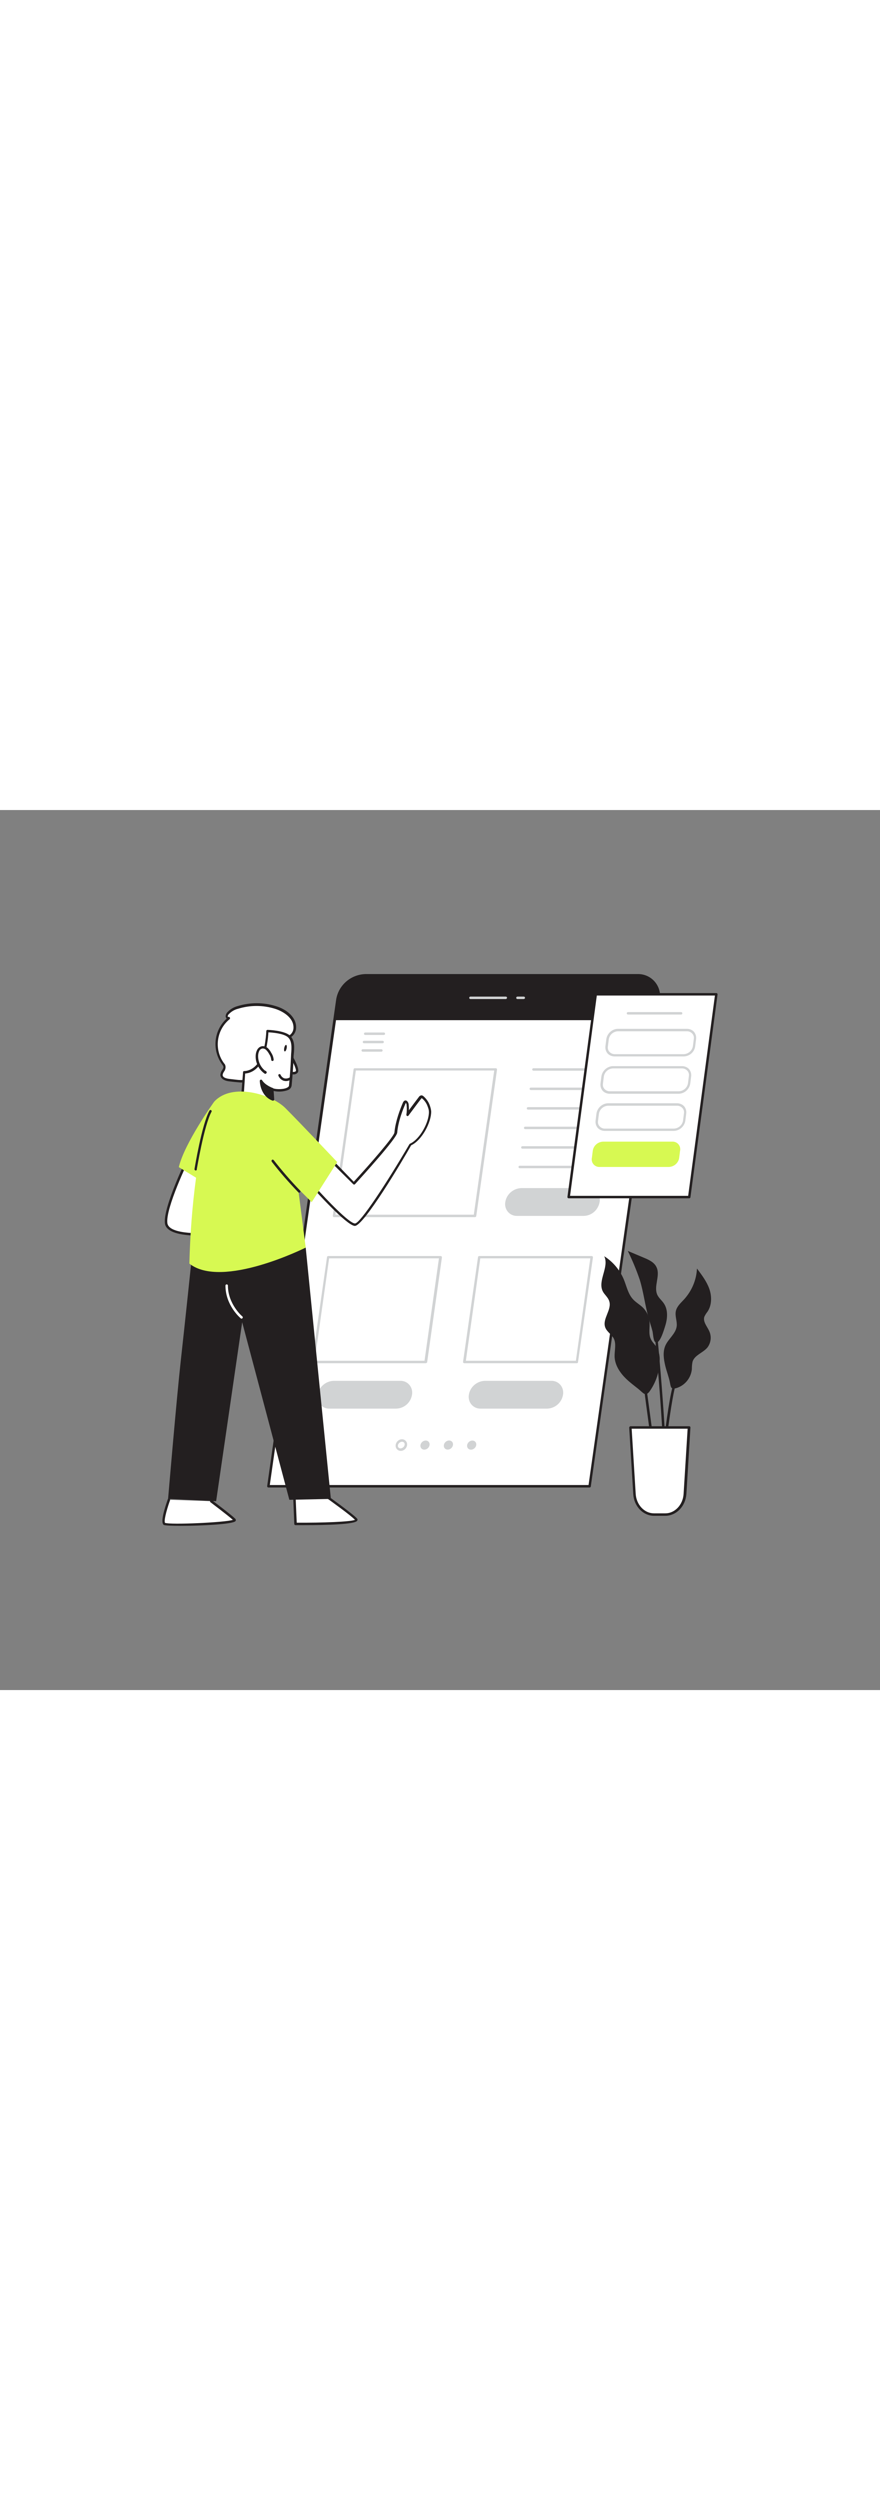
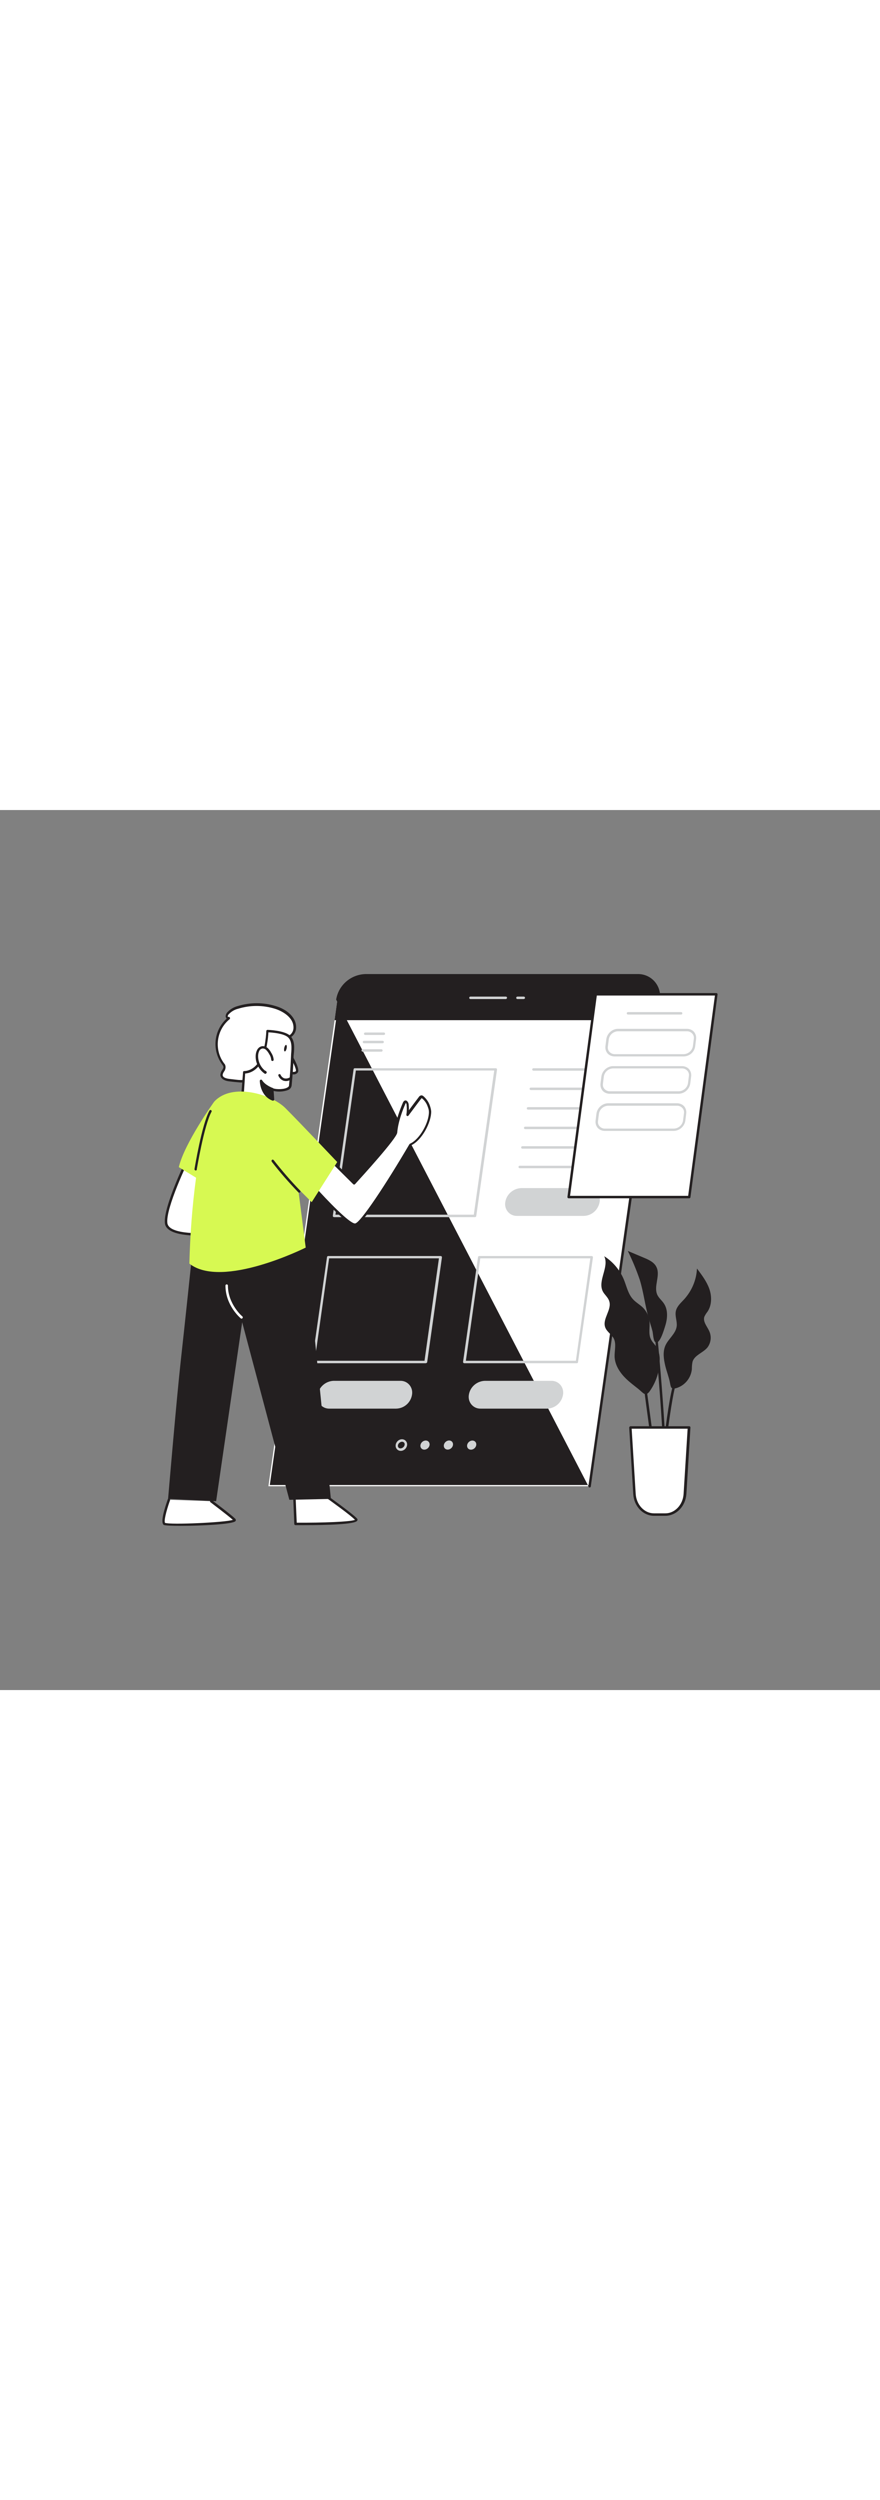
<svg xmlns="http://www.w3.org/2000/svg" version="1.1" id="Layer_1" x="0px" y="0px" viewBox="0 0 500 500" style="width: 176px;" xml:space="preserve" data-imageid="user-interface-1-72" class="illustrations_image">
  <rect x="0" y="0" width="500" height="500" fill="#808080" stroke="none" />
  <style type="text/css"> .st0_user-interface-1-72{fill:#FFFFFF;} .st1_user-interface-1-72{fill:#231F20;} .st2_user-interface-1-72{fill:#D1D3D4;} .st3_user-interface-1-72{fill:#68E1FD;} </style>
  <g id="Screen_user-interface-1-72">
    <path class="st0_user-interface-1-72 tdfocus-1759674309153" d="M374.2,107.8l-1.6,11.6L335,384.2H152.5l37.6-264.7l1.6-11.6c1.3-7.8,7.9-13.6,15.9-13.8h154.8&#10;&#09;&#09;C370,94,375.4,100.2,374.2,107.8L374.2,107.8z" />
-     <path class="st1_user-interface-1-72" d="M335,384.9H152.5c-0.4,0-0.7-0.3-0.7-0.7c0,0,0-0.1,0-0.1L191,107.7c1.3-8.2,8.3-14.2,16.5-14.5h154.8&#10;&#09;&#09;c3.7-0.1,7.3,1.5,9.7,4.3c2.5,2.9,3.5,6.7,2.9,10.4l-1.6,11.6l-37.6,264.7C335.7,384.6,335.4,384.9,335,384.9L335,384.9z&#10;&#09;&#09; M153.3,383.5h181.1l39.1-275.8l0,0c0.6-3.3-0.4-6.7-2.5-9.3c-2.2-2.5-5.4-3.8-8.7-3.8H207.6c-7.6,0.2-13.9,5.8-15.1,13.3&#10;&#09;&#09;l-1.6,11.6L153.3,383.5L153.3,383.5z" />
+     <path class="st1_user-interface-1-72" d="M335,384.9c-0.4,0-0.7-0.3-0.7-0.7c0,0,0-0.1,0-0.1L191,107.7c1.3-8.2,8.3-14.2,16.5-14.5h154.8&#10;&#09;&#09;c3.7-0.1,7.3,1.5,9.7,4.3c2.5,2.9,3.5,6.7,2.9,10.4l-1.6,11.6l-37.6,264.7C335.7,384.6,335.4,384.9,335,384.9L335,384.9z&#10;&#09;&#09; M153.3,383.5h181.1l39.1-275.8l0,0c0.6-3.3-0.4-6.7-2.5-9.3c-2.2-2.5-5.4-3.8-8.7-3.8H207.6c-7.6,0.2-13.9,5.8-15.1,13.3&#10;&#09;&#09;l-1.6,11.6L153.3,383.5L153.3,383.5z" />
    <path class="st2_user-interface-1-72" d="M269.9,231.3h-80.1c-0.4,0-0.7-0.3-0.7-0.7c0,0,0-0.1,0-0.1l11.8-83.2c0-0.3,0.3-0.6,0.7-0.6h80.1&#10;&#09;&#09;c0.4,0,0.7,0.3,0.7,0.7c0,0,0,0.1,0,0.1l-11.8,83.2C270.5,231.1,270.2,231.3,269.9,231.3z M190.6,229.9h78.6l11.6-81.9h-78.6&#10;&#09;&#09;L190.6,229.9L190.6,229.9z" />
    <path class="st2_user-interface-1-72" d="M345.9,148.1h-42.8c-0.4,0-0.7-0.3-0.7-0.7s0.3-0.7,0.7-0.7c0,0,0,0,0,0h42.8c0.4,0,0.7,0.3,0.7,0.7&#10;&#09;&#09;S346.3,148.1,345.9,148.1C345.9,148.1,345.9,148.1,345.9,148.1z" />
    <path class="st2_user-interface-1-72" d="M344.4,159.1h-42.8c-0.4,0-0.7-0.3-0.7-0.7s0.3-0.7,0.7-0.7c0,0,0,0,0,0h42.8c0.4,0,0.7,0.3,0.7,0.7&#10;&#09;&#09;C345,158.8,344.7,159.1,344.4,159.1z" />
    <path class="st2_user-interface-1-72" d="M342.8,170.2H300c-0.4,0-0.7-0.3-0.7-0.7c0-0.4,0.3-0.7,0.7-0.7h42.8c0.4,0,0.7,0.3,0.7,0.7&#10;&#09;&#09;S343.1,170.2,342.8,170.2C342.8,170.2,342.8,170.2,342.8,170.2L342.8,170.2z" />
    <path class="st2_user-interface-1-72" d="M341.2,181.3h-42.8c-0.4,0-0.7-0.3-0.7-0.7c0-0.4,0.3-0.7,0.7-0.7h42.8c0.4,0,0.7,0.3,0.7,0.7&#10;&#09;&#09;C341.9,181,341.6,181.3,341.2,181.3z" />
    <path class="st2_user-interface-1-72" d="M339.6,192.4h-42.8c-0.4,0-0.7-0.3-0.7-0.7s0.3-0.7,0.7-0.7c0,0,0,0,0,0h42.8c0.4,0,0.7,0.3,0.7,0.7&#10;&#09;&#09;S340,192.4,339.6,192.4C339.6,192.4,339.6,192.4,339.6,192.4z" />
    <path class="st2_user-interface-1-72" d="M325.7,203.5h-30.4c-0.4,0-0.7-0.3-0.7-0.7c0-0.4,0.3-0.7,0.7-0.7h30.4c0.4,0,0.7,0.3,0.7,0.7&#10;&#09;&#09;C326.4,203.2,326.1,203.5,325.7,203.5z" />
    <path class="st2_user-interface-1-72" d="M331.7,230.6h-37.9c-3.7,0.1-6.7-2.8-6.8-6.5c0-0.5,0-0.9,0.1-1.4l0,0c0.7-4.4,4.5-7.7,9-7.9h37.9&#10;&#09;&#09;c3.7-0.1,6.7,2.8,6.8,6.5c0,0.5,0,0.9-0.1,1.4l0,0C339.9,227.2,336.2,230.5,331.7,230.6z" />
    <path class="st2_user-interface-1-72" d="M225.1,340.1h-37.9c-3.7,0.1-6.7-2.8-6.8-6.5c0-0.5,0-0.9,0.1-1.4l0,0c0.7-4.4,4.5-7.7,9-7.9h37.9&#10;&#09;&#09;c3.7-0.1,6.7,2.8,6.8,6.5c0,0.5,0,0.9-0.1,1.4l0,0C233.4,336.7,229.6,340,225.1,340.1z" />
    <path class="st2_user-interface-1-72" d="M311,340.1h-37.9c-3.7,0.1-6.7-2.8-6.8-6.5c0-0.5,0-0.9,0.1-1.4l0,0c0.7-4.4,4.5-7.7,9-7.9h37.8&#10;&#09;&#09;c3.7-0.1,6.7,2.8,6.8,6.5c0,0.5,0,0.9-0.1,1.4l0,0C319.2,336.6,315.5,339.9,311,340.1z" />
    <path class="st2_user-interface-1-72" d="M241.9,314.3H178c-0.4,0-0.7-0.3-0.7-0.7c0,0,0-0.1,0-0.1l8.5-59.5c0-0.3,0.3-0.6,0.7-0.6h63.9&#10;&#09;&#09;c0.4,0,0.7,0.3,0.7,0.7c0,0,0,0.1,0,0.1l-8.4,59.6C242.5,314.1,242.2,314.3,241.9,314.3z M178.8,312.9h62.4l8.2-58.2h-62.4&#10;&#09;&#09;L178.8,312.9z" />
    <path class="st2_user-interface-1-72" d="M327.7,314.3h-63.9c-0.4,0-0.7-0.3-0.7-0.7c0,0,0-0.1,0-0.1l8.5-59.5c0-0.3,0.3-0.6,0.7-0.6h63.9&#10;&#09;&#09;c0.4,0,0.7,0.3,0.7,0.7c0,0,0,0.1,0,0.1l-8.5,59.6C328.4,314.1,328.1,314.3,327.7,314.3z M264.7,312.9h62.5l8.2-58.2h-62.5&#10;&#09;&#09;L264.7,312.9z" />
    <path class="st2_user-interface-1-72" d="M227.7,364.1c-0.9,0-1.7-0.4-2.2-1c-0.6-0.7-0.8-1.5-0.7-2.4c0.3-1.8,1.8-3.2,3.6-3.2c0.9,0,1.7,0.4,2.2,1&#10;&#09;&#09;c0.6,0.7,0.8,1.5,0.7,2.4C231,362.7,229.5,364.1,227.7,364.1z M228.4,358.9c-1.1,0.1-2.1,0.9-2.3,2c-0.1,0.5,0,0.9,0.3,1.3&#10;&#09;&#09;c0.3,0.3,0.7,0.5,1.2,0.5c1.1-0.1,2.1-0.9,2.3-2l0,0c0.1-0.5,0-0.9-0.3-1.3C229.3,359.1,228.8,358.9,228.4,358.9L228.4,358.9z" />
    <ellipse transform="matrix(0.732 -0.682 0.682 0.732 -181.215 261.277)" class="st2_user-interface-1-72" cx="241.3" cy="360.8" rx="2.8" ry="2.4" />
    <ellipse transform="matrix(0.732 -0.682 0.682 0.732 -177.652 270.322)" class="st2_user-interface-1-72" cx="254.6" cy="360.8" rx="2.8" ry="2.4" />
    <ellipse transform="matrix(0.732 -0.682 0.682 0.732 -174.095 279.366)" class="st2_user-interface-1-72" cx="267.8" cy="360.8" rx="2.8" ry="2.4" />
    <path class="st2_user-interface-1-72" d="M218.1,127.8h-10.6c-0.4,0-0.7-0.3-0.7-0.7c0-0.4,0.3-0.7,0.7-0.7h10.6c0.4,0,0.7,0.3,0.7,0.7&#10;&#09;&#09;C218.8,127.5,218.5,127.8,218.1,127.8z" />
    <path class="st2_user-interface-1-72" d="M217.4,132.5h-10.6c-0.4,0-0.7-0.3-0.7-0.7c0-0.4,0.3-0.7,0.7-0.7c0,0,0,0,0,0h10.6c0.4,0,0.7,0.3,0.7,0.7&#10;&#09;&#09;C218.1,132.2,217.8,132.5,217.4,132.5C217.4,132.5,217.4,132.5,217.4,132.5z" />
    <path class="st2_user-interface-1-72" d="M216.7,137.3h-10.6c-0.4,0-0.7-0.3-0.7-0.7c0-0.4,0.3-0.7,0.7-0.7h10.6c0.4,0,0.7,0.3,0.7,0.7&#10;&#09;&#09;C217.4,137,217.1,137.3,216.7,137.3L216.7,137.3z" />
    <path class="st1_user-interface-1-72" d="M374.2,107.8l-1.6,11.6H190.1l1.6-11.6c1.3-7.8,7.9-13.6,15.9-13.8h154.8C370,94,375.4,100.2,374.2,107.8&#10;&#09;&#09;L374.2,107.8z" />
    <path class="st2_user-interface-1-72" d="M287.4,107.4h-20.1c-0.4,0-0.7-0.3-0.7-0.7c0-0.4,0.3-0.7,0.7-0.7h20.1c0.4,0,0.7,0.3,0.7,0.7&#10;&#09;&#09;C288,107.1,287.7,107.4,287.4,107.4L287.4,107.4z" />
    <path class="st2_user-interface-1-72" d="M297.5,107.4H294c-0.4,0-0.7-0.3-0.7-0.7c0-0.4,0.3-0.7,0.7-0.7h3.6c0.4,0,0.7,0.3,0.7,0.7&#10;&#09;&#09;C298.3,107.1,297.9,107.4,297.5,107.4L297.5,107.4z" />
  </g>
  <g id="Character_user-interface-1-72">
    <path class="st0_user-interface-1-72" d="M188,198.9l13,13.5c0,0,23.6-25.7,23.8-28.9c0.5-5.4,2.6-11.7,4.8-16.7c0.1-0.3,0.3-0.6,0.6-0.8&#10;&#09;&#09;c0.7-0.3,1.3,0.8,1.4,1.5c0.2,1.9,0.2,3.8-0.1,5.8c2.3-3.2,4.7-6.4,7.2-9.6c0.2-0.3,0.5-0.5,0.9-0.6c0.3,0,0.5,0.1,0.7,0.3&#10;&#09;&#09;c1.5,1.3,2.7,3,3.4,4.9c0.4,1,0.7,2.1,0.7,3.2c0.1,6.2-5.4,16.2-11.2,18.8c0,0-26.8,45.9-31.6,45.4s-23.8-22-23.8-22L188,198.9&#10;&#09;&#09;L188,198.9z" />
    <path class="st1_user-interface-1-72" d="M201.6,236.3h-0.1c-4.9-0.6-22.3-20-24.3-22.2c-0.2-0.2-0.2-0.6-0.1-0.9l10.3-14.8c0.1-0.2,0.3-0.3,0.5-0.3&#10;&#09;&#09;c0.2,0,0.4,0.1,0.6,0.2l12.5,12.9c9.1-9.9,23-25.8,23.1-28c0.6-6.5,3.3-13.4,4.8-16.9c0.2-0.5,0.5-0.9,1-1.2&#10;&#09;&#09;c0.4-0.2,0.8-0.1,1.2,0.1c0.6,0.5,1,1.2,1.1,2c0.1,1.1,0.2,2.3,0.1,3.4c1.9-2.6,3.8-5.1,5.7-7.6c0.3-0.5,0.8-0.8,1.4-0.9&#10;&#09;&#09;c0.4,0,0.9,0.2,1.2,0.5c1.6,1.4,2.9,3.2,3.6,5.2c0.4,1.1,0.7,2.3,0.8,3.4c0.1,6.2-5.2,16.4-11.4,19.3&#10;&#09;&#09;C228.9,198.9,206.7,236.3,201.6,236.3L201.6,236.3z M178.6,213.6c7.6,8.5,19.7,21,23,21.3h0.1c2.9,0,17.9-22.8,30.9-45&#10;&#09;&#09;c0.1-0.1,0.2-0.2,0.3-0.3c5.7-2.5,10.9-12.3,10.8-18.1c0-1-0.3-2-0.7-3c-0.6-1.8-1.7-3.4-3.1-4.6c-0.2-0.1-0.3-0.2-0.3-0.2&#10;&#09;&#09;s-0.1,0.1-0.3,0.3c-2.4,3.1-4.8,6.4-7.2,9.6c-0.2,0.3-0.5,0.4-0.8,0.2c-0.3-0.1-0.5-0.4-0.4-0.8c0.3-1.8,0.3-3.7,0.1-5.6&#10;&#09;&#09;c0-0.4-0.2-0.7-0.4-1c-0.1,0.1-0.2,0.3-0.2,0.4c-1.5,3.4-4.2,10.2-4.7,16.5c-0.3,3.3-20.1,25-24,29.3c-0.1,0.1-0.3,0.2-0.5,0.2&#10;&#09;&#09;c-0.2,0-0.4-0.1-0.5-0.2L188,200L178.6,213.6L178.6,213.6z" />
    <path class="st0_user-interface-1-72" d="M96,391.9c0,0-4.6,12.5-2.6,13.7s42.2,0,39.8-2.4s-13.1-10.5-13.1-10.5" />
    <path class="st1_user-interface-1-72" d="M102.7,406.7c-5.1,0-9-0.2-9.6-0.5c-2.2-1.3,0.5-9.6,2.2-14.5c0.1-0.4,0.5-0.6,0.9-0.4&#10;&#09;&#09;c0.4,0.1,0.6,0.5,0.4,0.9c-2.2,6.2-3.6,12.1-2.8,12.8c2.8,1.2,34.2-0.2,38.5-1.7c-3-2.7-12.6-9.9-12.7-10c-0.3-0.2-0.4-0.7-0.1-1&#10;&#09;&#09;c0.2-0.3,0.7-0.4,1-0.1c0,0,0,0,0,0c0.4,0.3,10.8,8.1,13.2,10.5c0.3,0.3,0.4,0.9,0.1,1.3C132.4,405.8,114.3,406.7,102.7,406.7&#10;&#09;&#09;L102.7,406.7z" />
    <path class="st0_user-interface-1-72" d="M136.6,154.1c-1.9-0.1-3.8-0.4-6-0.6c-2.1-0.2-4.7-0.9-4.7-3c0-1.8,2.1-3.2,1.6-4.9c-0.2-0.5-0.4-0.9-0.7-1.2&#10;&#09;&#09;c-6.1-8.2-4.7-19.7,3.2-26.1c-0.6,0.1-1.1-0.3-1.2-0.9c0,0,0-0.1,0-0.1c0-0.6,0.2-1.2,0.7-1.7c1.5-1.7,3.5-2.9,5.7-3.5&#10;&#09;&#09;c6.9-2.1,14.4-2.1,21.3,0c5.3,1.6,11.7,5.8,11,12.2c-0.2,2.3-2.1,4.6-4.4,4.7c-1.2,6.9-4.8,11.6-9.3,16.6c-3,3.4-6.9,6-11.2,7.6&#10;&#09;&#09;C140.6,153.9,138.6,154.2,136.6,154.1L136.6,154.1z" />
    <path class="st1_user-interface-1-72" d="M137.5,154.8c-0.3,0-0.6,0-0.9,0l0,0c-1.1-0.1-2.2-0.2-3.4-0.3c-0.8-0.1-1.7-0.2-2.6-0.3&#10;&#09;&#09;c-3.3-0.3-5.3-1.7-5.4-3.7c0.1-1,0.4-1.9,1-2.7c0.5-0.8,0.9-1.4,0.7-2.1c-0.1-0.3-0.3-0.6-0.5-0.9c-6.1-8.1-5.1-19.5,2.4-26.3&#10;&#09;&#09;c-0.3-0.3-0.5-0.7-0.6-1.2c0-0.8,0.3-1.6,0.8-2.2c1.6-1.8,3.7-3.1,6-3.7c7.1-2.2,14.6-2.2,21.7,0c6.2,1.8,12.2,6.6,11.5,13&#10;&#09;&#09;c-0.3,2.3-2,4.8-4.5,5.2c-1.4,7.1-5.4,12-9.4,16.4c-3.1,3.5-7.1,6.2-11.5,7.8C141.1,154.5,139.3,154.8,137.5,154.8L137.5,154.8z&#10;&#09;&#09; M129.9,117.5c0.3,0,0.5,0.1,0.7,0.4c0.2,0.3,0.1,0.7-0.1,0.9c-7.6,6.2-9,17.3-3.2,25.1c0.4,0.4,0.7,0.9,0.8,1.5&#10;&#09;&#09;c0.2,1.1-0.1,2.3-0.8,3.2c-0.4,0.6-0.7,1.2-0.8,1.9c0,1.9,3.4,2.2,4.1,2.3c0.9,0.1,1.8,0.2,2.6,0.3c1.2,0.1,2.2,0.3,3.3,0.3l0,0&#10;&#09;&#09;c1.9,0.1,3.9-0.2,5.7-0.8c4.2-1.5,7.9-4.1,10.9-7.4c5-5.5,8.1-9.9,9.2-16.2c0.1-0.3,0.3-0.6,0.7-0.6c2-0.1,3.5-2.2,3.7-4&#10;&#09;&#09;c0.7-6.4-6.3-10.2-10.5-11.5c-6.8-2.1-14.1-2.1-20.9,0c-2.1,0.5-3.9,1.6-5.4,3.2c-0.3,0.3-0.5,0.7-0.5,1.2c0,0.1,0.1,0.3,0.2,0.3&#10;&#09;&#09;C129.8,117.5,129.9,117.5,129.9,117.5L129.9,117.5z" />
    <path class="st0_user-interface-1-72" d="M108,195.4c0,0-14.9,30.1-13.7,39.4s31.8,5.6,31.8,5.6l-1.6-45.8L108,195.4L108,195.4z" />
    <path class="st1_user-interface-1-72" d="M113.5,241.8c-0.9,0-1.9,0-2.8,0c-10.7-0.4-16.4-2.7-17-6.9c-1.2-9.4,13.1-38.5,13.7-39.8&#10;&#09;&#09;c0.1-0.2,0.3-0.4,0.6-0.4l16.5-0.8c0.2,0,0.4,0.1,0.5,0.2c0.1,0.1,0.2,0.3,0.2,0.5l1.6,45.8c0,0.4-0.3,0.7-0.6,0.7&#10;&#09;&#09;C121.9,241.6,117.7,241.8,113.5,241.8z M108.5,196.1c-1.7,3.5-14.5,30.2-13.4,38.6c0.9,6.9,21.6,6.1,30.3,5.1l-1.6-44.5&#10;&#09;&#09;L108.5,196.1L108.5,196.1z" />
    <path class="st0_user-interface-1-72" d="M167.1,386l0.8,19.6c0,0,36.7,0.3,34.6-2.4s-18.8-14.5-18.8-14.5l-2.7-14.5L167.1,386z" />
    <path class="st1_user-interface-1-72" d="M172.6,406.3c-1.7,0-3.2,0-4.7,0c-0.4,0-0.7-0.3-0.7-0.7l-0.8-19.6c0-0.2,0.1-0.4,0.2-0.6l13.9-11.8&#10;&#09;&#09;c0.2-0.2,0.5-0.2,0.7-0.1c0.2,0.1,0.4,0.3,0.4,0.5l2.6,14.2c2.1,1.5,16.6,11.9,18.7,14.4c0.3,0.3,0.3,0.7,0.1,1.1&#10;&#09;&#09;C202.1,405.9,185.2,406.3,172.6,406.3L172.6,406.3z M168.6,404.9c14.7,0.1,30.4-0.5,33.1-1.6c-2.3-2.5-12.9-10.1-18.3-14&#10;&#09;&#09;c-0.1-0.1-0.2-0.3-0.3-0.4l-2.5-13.3l-12.8,10.8L168.6,404.9L168.6,404.9z" />
    <path class="st1_user-interface-1-72" d="M173.7,248.6L188,391.4l-23.6,0.5l-26.8-100.9l-14.8,101.7l-27.3-1.3c0,0,4.8-56.8,7.2-78.4s6.3-59,6.3-59&#10;&#09;&#09;L173.7,248.6z" />
    <path class="st0_user-interface-1-72" d="M164.9,139c0,0,4.9,8.1,3.8,9.7s-4.7,0.4-4.7,0.4" />
    <path class="st1_user-interface-1-72" d="M166.6,150.2c-0.9,0-1.9-0.2-2.8-0.5c-0.4-0.1-0.5-0.6-0.4-0.9c0.1-0.3,0.5-0.5,0.8-0.4c1,0.3,3.3,0.8,3.9-0.1&#10;&#09;&#09;c0.4-0.7-1.3-4.9-3.8-8.9c-0.2-0.3-0.1-0.8,0.3-1c0.3-0.2,0.7-0.1,0.9,0.2c1.6,2.6,5,8.7,3.7,10.5&#10;&#09;&#09;C168.6,149.9,167.6,150.3,166.6,150.2L166.6,150.2z" />
    <path class="st0_user-interface-1-72" d="M164.2,128.6c3.2,2.8,2,8.5,1.9,12.3c-0.2,5.2-0.6,10.5-1.1,15.7c-0.3,3.3-8.9,3-10.4,2l0.8,13.2l-17.8-7.6&#10;&#09;&#09;l1.2-15.1c0,0,5.7,0.3,9.3-6.4s3.9-17.1,3.9-17.1S161.1,125.8,164.2,128.6L164.2,128.6z" />
    <path class="st1_user-interface-1-72" d="M155.4,172.4c-0.1,0-0.2,0-0.3-0.1l-17.8-7.6c-0.3-0.1-0.4-0.4-0.4-0.7l1.2-15.1c0-0.4,0.4-0.7,0.7-0.6&#10;&#09;&#09;c0.2,0,5.3,0.1,8.7-6c3.5-6.4,3.8-16.6,3.8-16.7c0-0.2,0.1-0.4,0.2-0.5c0.1-0.1,0.3-0.2,0.5-0.2c0.4,0,9.4,0.3,12.7,3.2l0,0&#10;&#09;&#09;c2.9,2.6,2.6,7.1,2.2,10.8c-0.1,0.7-0.1,1.4-0.1,2c-0.2,5.2-0.6,10.5-1.1,15.7c-0.2,1.2-1,2.1-2.1,2.5c-2.7,1-5.5,1.1-8.3,0.5&#10;&#09;&#09;l0.8,12.1c0,0.2-0.1,0.5-0.3,0.6C155.7,172.3,155.6,172.4,155.4,172.4L155.4,172.4z M138.4,163.6l16.3,7l-0.8-12&#10;&#09;&#09;c0-0.4,0.3-0.7,0.7-0.7c0.2,0,0.3,0,0.4,0.1c0.8,0.6,5.5,1,8-0.2c0.8-0.4,1.2-0.8,1.2-1.3c0.5-5.2,0.9-10.5,1.1-15.7&#10;&#09;&#09;c0-0.6,0.1-1.3,0.1-2.1c0.3-3.4,0.6-7.5-1.8-9.6l0,0c-2.4-2.2-9-2.7-11.1-2.8c-0.1,2.5-0.8,10.9-3.9,16.7s-7.6,6.6-9.3,6.7&#10;&#09;&#09;L138.4,163.6L138.4,163.6z" />
    <path class="st3_user-interface-1-72 targetColor" d="M191.6,200c0,0-21.1-22.3-29.4-30.6c-7.7-7.8-30.3-14.8-40.5-3.7c0,0-16.9,23.5-20.1,37.2l9.8,6&#10;&#09;&#09;c-2.2,16.2-3.4,32.5-3.8,48.8c18.6,14.7,66.1-9.1,66.1-9.1l-4.3-33.5l7.7,7.7L191.6,200L191.6,200z" style="fill: rgb(215, 249, 82);" />
    <path class="st0_user-interface-1-72" d="M165,152.6c0,0-4.2,2.3-6.2-1.9" />
    <path class="st1_user-interface-1-72" d="M162.5,154c-0.5,0-0.9-0.1-1.4-0.2c-1.3-0.5-2.4-1.5-2.9-2.8c-0.2-0.4,0-0.8,0.3-0.9c0.4-0.2,0.8,0,0.9,0.3&#10;&#09;&#09;c0.4,0.9,1.1,1.6,2,2c1.1,0.3,2.2,0.1,3.1-0.4c0.3-0.2,0.8,0,0.9,0.3c0.1,0.3,0,0.7-0.3,0.9C164.4,153.7,163.5,154,162.5,154&#10;&#09;&#09;L162.5,154z" />
    <path class="st0_user-interface-1-72" d="M154.8,142c-0.1-1.3-0.6-2.6-1.3-3.6c-0.5-0.9-1.1-1.7-1.8-2.4c-0.7-0.7-1.8-1.1-2.8-1&#10;&#09;&#09;c-0.9,0.2-1.7,0.8-2.1,1.6c-0.4,0.8-0.7,1.7-0.8,2.6c-0.3,4,1.5,7.9,4.8,10.2c-0.1-0.1-0.2-0.2-0.3-0.3" />
    <path class="st1_user-interface-1-72" d="M150.8,149.9c-0.1,0-0.3,0-0.4-0.1c-3.5-2.4-5.5-6.6-5.1-10.8c0.1-1,0.4-2,0.9-2.9c0.6-1,1.5-1.7,2.6-1.9&#10;&#09;&#09;c1.2-0.2,2.5,0.3,3.4,1.1c0.8,0.8,1.4,1.6,1.9,2.6c0.8,1.2,1.3,2.6,1.4,4c0,0.4-0.3,0.7-0.7,0.7c-0.4,0-0.7-0.3-0.7-0.7&#10;&#09;&#09;c0,0,0,0,0,0c-0.1-1.2-0.5-2.3-1.2-3.3c-0.4-0.8-1-1.6-1.7-2.3c-0.6-0.6-1.4-0.9-2.2-0.8c-0.7,0.2-1.3,0.6-1.6,1.2&#10;&#09;&#09;c-0.4,0.7-0.6,1.5-0.7,2.3c-0.3,3.5,1.2,6.9,3.9,9.1c0.2,0,0.3,0.1,0.5,0.2l0.3,0.3c0.2,0.3,0.2,0.7,0,0.9&#10;&#09;&#09;C151.1,149.8,150.9,149.9,150.8,149.9L150.8,149.9z" />
    <path class="st1_user-interface-1-72" d="M154.6,158.5c0,0-4.4-1.6-6.4-4.7c0,0,0,8,6.7,10.6L154.6,158.5L154.6,158.5z" />
    <path class="st1_user-interface-1-72" d="M155,165.1c-0.1,0-0.2,0-0.2,0c-7.1-2.7-7.2-11.1-7.2-11.2c0-0.3,0.2-0.6,0.5-0.7c0.3-0.1,0.6,0,0.8,0.3&#10;&#09;&#09;c1.8,2.9,6,4.4,6,4.4c0.3,0.1,0.4,0.3,0.5,0.6l0.4,5.9c0,0.2-0.1,0.5-0.3,0.6C155.3,165.1,155.2,165.2,155,165.1L155,165.1z&#10;&#09;&#09; M149.2,156.1c0.5,3,2.3,5.7,5,7.2l-0.3-4.3C152.2,158.3,150.6,157.3,149.2,156.1L149.2,156.1z" />
    <path class="st1_user-interface-1-72" d="M170,217.4c-0.2,0-0.4-0.1-0.5-0.2c-5.3-5.5-10.4-11.3-15.1-17.4c-0.2-0.3-0.2-0.7,0.1-1s0.7-0.2,1,0.1&#10;&#09;&#09;c0,0,0,0,0,0c4.7,6,9.7,11.8,15,17.3c0.3,0.3,0.3,0.7,0,1C170.4,217.3,170.2,217.4,170,217.4L170,217.4z" />
    <path class="st0_user-interface-1-72" d="M137.2,289c-0.2,0-0.3-0.1-0.4-0.2c-0.4-0.3-8.7-7.4-8.7-18.6c0-0.4,0.3-0.7,0.7-0.7l0,0&#10;&#09;&#09;c0.4,0,0.7,0.3,0.7,0.7c0,10.5,8.1,17.5,8.2,17.5c0.3,0.2,0.3,0.7,0.1,1c0,0,0,0,0,0C137.6,288.9,137.4,289,137.2,289L137.2,289z" />
    <ellipse transform="matrix(0.205 -0.979 0.979 0.205 -3.511 266.26)" class="st1_user-interface-1-72" cx="162.1" cy="135.3" rx="1.9" ry="0.7" />
    <path class="st1_user-interface-1-72" d="M111.2,204.8h-0.1c-0.4-0.1-0.6-0.4-0.6-0.8c0.2-1,4.1-25.1,8.5-33.2c0.2-0.3,0.6-0.5,0.9-0.3&#10;&#09;&#09;c0.3,0.2,0.5,0.6,0.3,0.9l0,0c-4.3,7.8-8.3,32.5-8.4,32.7C111.9,204.5,111.6,204.8,111.2,204.8L111.2,204.8z" />
  </g>
  <g id="Plants_user-interface-1-72">
    <path class="st1_user-interface-1-72" d="M374.8,313c0.2-2.6-0.4-5.3-1.6-7.6c-1-1.7-2.6-3-3.4-4.8c-1.5-3.1-0.4-6.8-0.8-10.2c-0.3-2.9-1.6-5.5-3.6-7.6&#10;&#09;&#09;c-1.8-1.8-4.1-3-5.8-4.9c-2.8-3.1-3.6-7.4-5.2-11.3c-2.3-5.4-6.2-10-11.1-13.1c3,6.1-3.9,13.9-0.8,20c1,1.9,2.9,3.3,3.6,5.4&#10;&#09;&#09;c1.8,4.9-4.1,10.2-2.2,15.1c0.9,2.4,3.5,3.9,4.8,6.2c1.6,3.1,0.4,6.9,0.5,10.4c0.2,4.9,3.1,9.2,6.6,12.6c2.2,2.1,4.6,3.9,7,5.8&#10;&#09;&#09;c2.8,2.3,4,4.6,6.5,1C372.8,324.9,374.7,319.1,374.8,313L374.8,313z" />
    <path class="st1_user-interface-1-72" d="M378,315.8c-0.9-3.8-1.5-7.8,0-11.4c1.7-4,6-6.8,6.5-11.2c0.3-2.8-1.1-5.7-0.5-8.5s2.9-4.7,4.8-6.8&#10;&#09;&#09;c4.3-4.8,6.9-10.9,7.2-17.4c2.7,3.6,5.5,7.3,7,11.5s1.5,9.3-1,13c-0.7,0.9-1.3,1.8-1.8,2.9c-0.9,2.8,1.5,5.4,2.7,8&#10;&#09;&#09;c1.5,3.1,1.1,6.7-0.9,9.4c-2.5,3.1-7.3,4.3-8.5,8.1c-0.3,1.4-0.4,2.8-0.4,4.3c-0.5,5.1-4.1,9.4-9,10.8c-2.9,0.7-2.9-0.5-3.4-2.9&#10;&#09;&#09;C380.1,322.3,378.8,319.1,378,315.8L378,315.8z" />
    <path class="st1_user-interface-1-72" d="M368.6,288.8c-2.1-7.2-2.9-14.8-5.1-21.9c-1.9-5.6-4.2-11.1-6.8-16.4l9,3.8c2.9,1.2,6,2.6,7.3,5.4&#10;&#09;&#09;c2.4,4.9-1.9,11.1,0.6,16c0.9,1.7,2.4,2.9,3.5,4.5c2.6,3.7,2.2,8.8,0.8,13.1c-0.6,1.9-3.3,11.4-5.8,8.8c-1-1.1-1-5-1.5-6.5&#10;&#09;&#09;C370,293.3,369.2,291.1,368.6,288.8L368.6,288.8z" />
    <path class="st1_user-interface-1-72" d="M373.6,384.6c-1.8-11.8-7.4-53.4-7.4-53.8l1.4-0.2c0.1,0.4,5.6,42,7.4,53.8L373.6,384.6L373.6,384.6z" />
    <path class="st1_user-interface-1-72" d="M375.5,395.8h-1.4c0.1-14,5.9-67.5,9.3-71.2l1,0.9C382.2,328,375.7,376.6,375.5,395.8z" />
    <path class="st1_user-interface-1-72" d="M378.6,393.1l-1.4-0.1c1.3-30.2-5.1-93.6-5.1-94.2l1.4-0.1C373.5,299.3,379.9,362.8,378.6,393.1L378.6,393.1z" />
    <path class="st0_user-interface-1-72" d="M358.2,350.9h33.3l-2.3,37.8c-0.4,6.5-5.3,11.6-11.1,11.6h-6.4c-5.9,0-10.7-5.1-11.1-11.6L358.2,350.9&#10;&#09;&#09;L358.2,350.9z" />
    <path class="st1_user-interface-1-72" d="M378,401h-6.4c-6.2,0-11.4-5.4-11.8-12.3l-2.3-37.8c0-0.4,0.3-0.7,0.7-0.8c0,0,0,0,0.1,0h33.3&#10;&#09;&#09;c0.2,0,0.4,0.1,0.5,0.2c0.1,0.1,0.2,0.3,0.2,0.5l-2.3,37.8C389.5,395.6,384.3,401,378,401L378,401z M358.9,351.5l2.3,37.1&#10;&#09;&#09;c0.4,6.1,4.9,11,10.4,11h6.4c5.4,0,10-4.8,10.4-11l2.3-37.1H358.9z" />
  </g>
  <g id="Floating_Screen_user-interface-1-72">
    <polygon class="st0_user-interface-1-72" points="391.6,219.9 323.1,219.9 338.6,104.7 407,104.7 &#09;" />
    <path class="st1_user-interface-1-72" d="M391.6,220.6h-68.5c-0.4,0-0.7-0.3-0.7-0.7c0,0,0,0,0-0.1l15.4-115.2c0-0.3,0.3-0.6,0.7-0.6H407&#10;&#09;&#09;c0.4,0,0.7,0.3,0.7,0.7c0,0,0,0,0,0.1L392.3,220C392.3,220.3,392,220.6,391.6,220.6L391.6,220.6z M323.9,219.2H391l15.2-113.8&#10;&#09;&#09;h-67.1L323.9,219.2L323.9,219.2z" />
-     <path class="st3_user-interface-1-72 targetColor" d="M380,202.8h-39.3c-2.4,0.1-4.5-1.8-4.5-4.3c0-0.3,0-0.6,0.1-0.9l0.5-4c0.4-2.9,2.9-5.1,5.9-5.2H382&#10;&#09;&#09;c2.4-0.1,4.5,1.8,4.5,4.3c0,0.3,0,0.6-0.1,0.9l-0.5,4C385.5,200.5,383,202.7,380,202.8L380,202.8z" style="fill: rgb(215, 249, 82);" />
    <path class="st0_user-interface-1-72" d="M382.9,181.6h-39.3c-2.4,0.1-4.5-1.8-4.5-4.3c0-0.3,0-0.6,0.1-0.9l0.5-4c0.4-2.9,2.9-5.1,5.9-5.2h39.3&#10;&#09;&#09;c2.4-0.1,4.5,1.8,4.5,4.3c0,0.3,0,0.6-0.1,0.9l-0.5,4C388.3,179.4,385.8,181.5,382.9,181.6z" />
    <path class="st2_user-interface-1-72" d="M382.9,182.3h-39.3c-1.5,0-3-0.6-4-1.7c-1-1.2-1.4-2.7-1.2-4.2l0.5-4c0.5-3.2,3.3-5.7,6.5-5.8h39.3&#10;&#09;&#09;c1.5,0,3,0.6,4,1.7c1,1.2,1.4,2.7,1.2,4.2l-0.5,4C388.9,179.8,386.1,182.2,382.9,182.3L382.9,182.3z M345.5,168&#10;&#09;&#09;c-2.6,0.1-4.8,2-5.2,4.6l-0.5,4c-0.2,1.1,0.1,2.3,0.9,3.1c0.7,0.8,1.8,1.3,2.9,1.3h39.3c2.6-0.1,4.8-2,5.2-4.6l0.5-4&#10;&#09;&#09;c0.2-1.1-0.1-2.3-0.9-3.1c-0.7-0.8-1.8-1.3-2.9-1.3H345.5z" />
    <path class="st0_user-interface-1-72" d="M385.7,160.5h-39.3c-2.4,0.1-4.5-1.8-4.5-4.3c0-0.3,0-0.6,0.1-0.9l0.5-4c0.4-2.9,2.9-5.1,5.9-5.2h39.3&#10;&#09;&#09;c2.4-0.1,4.5,1.8,4.5,4.3c0,0.3,0,0.6-0.1,0.9l-0.5,4C391.1,158.2,388.6,160.4,385.7,160.5z" />
    <path class="st2_user-interface-1-72" d="M385.7,161.2h-39.3c-1.5,0-3-0.6-4-1.7c-1-1.2-1.4-2.7-1.2-4.2l0.5-4c0.5-3.2,3.3-5.7,6.5-5.8h39.3&#10;&#09;&#09;c1.5,0,3,0.6,4,1.7c1,1.2,1.4,2.7,1.2,4.2l-0.5,4C391.7,158.6,389,161.1,385.7,161.2z M348.3,146.8c-2.6,0.1-4.8,2-5.2,4.6l-0.5,4&#10;&#09;&#09;c-0.2,1.1,0.1,2.3,0.9,3.1c0.7,0.8,1.8,1.3,2.9,1.3h39.3c2.6-0.1,4.8-2,5.2-4.6l0.5-4c0.2-1.1-0.1-2.3-0.9-3.1&#10;&#09;&#09;c-0.7-0.8-1.8-1.3-2.9-1.3H348.3z" />
    <path class="st0_user-interface-1-72" d="M388.5,139.3h-39.3c-2.4,0.1-4.5-1.8-4.5-4.3c0-0.3,0-0.6,0.1-0.9l0.5-4c0.4-2.9,2.9-5.1,5.9-5.2h39.3&#10;&#09;&#09;c2.4-0.1,4.5,1.8,4.5,4.3c0,0.3,0,0.6-0.1,0.9l-0.5,4C394,137,391.5,139.2,388.5,139.3L388.5,139.3z" />
    <path class="st2_user-interface-1-72" d="M388.5,140h-39.3c-1.5,0-3-0.6-4-1.7c-1-1.2-1.4-2.7-1.2-4.2l0.5-4c0.5-3.2,3.3-5.7,6.5-5.8h39.3&#10;&#09;&#09;c1.5,0,3,0.6,4,1.7c1,1.2,1.4,2.7,1.2,4.2l-0.5,4C394.6,137.5,391.8,139.9,388.5,140L388.5,140z M351.1,125.7&#10;&#09;&#09;c-2.6,0.1-4.8,2-5.2,4.6l-0.5,4c-0.2,1.1,0.1,2.3,0.9,3.1c0.7,0.8,1.8,1.3,2.9,1.3h39.3c2.6-0.1,4.8-2,5.2-4.6l0.5-4&#10;&#09;&#09;c0.2-1.1-0.1-2.3-0.9-3.1c-0.7-0.8-1.8-1.3-2.9-1.3L351.1,125.7z" />
    <path class="st2_user-interface-1-72" d="M387,116.2h-30.2c-0.4,0-0.7-0.3-0.7-0.7c0-0.4,0.3-0.7,0.7-0.7H387c0.4,0,0.7,0.3,0.7,0.7&#10;&#09;&#09;C387.7,115.9,387.4,116.2,387,116.2z" />
  </g>
</svg>